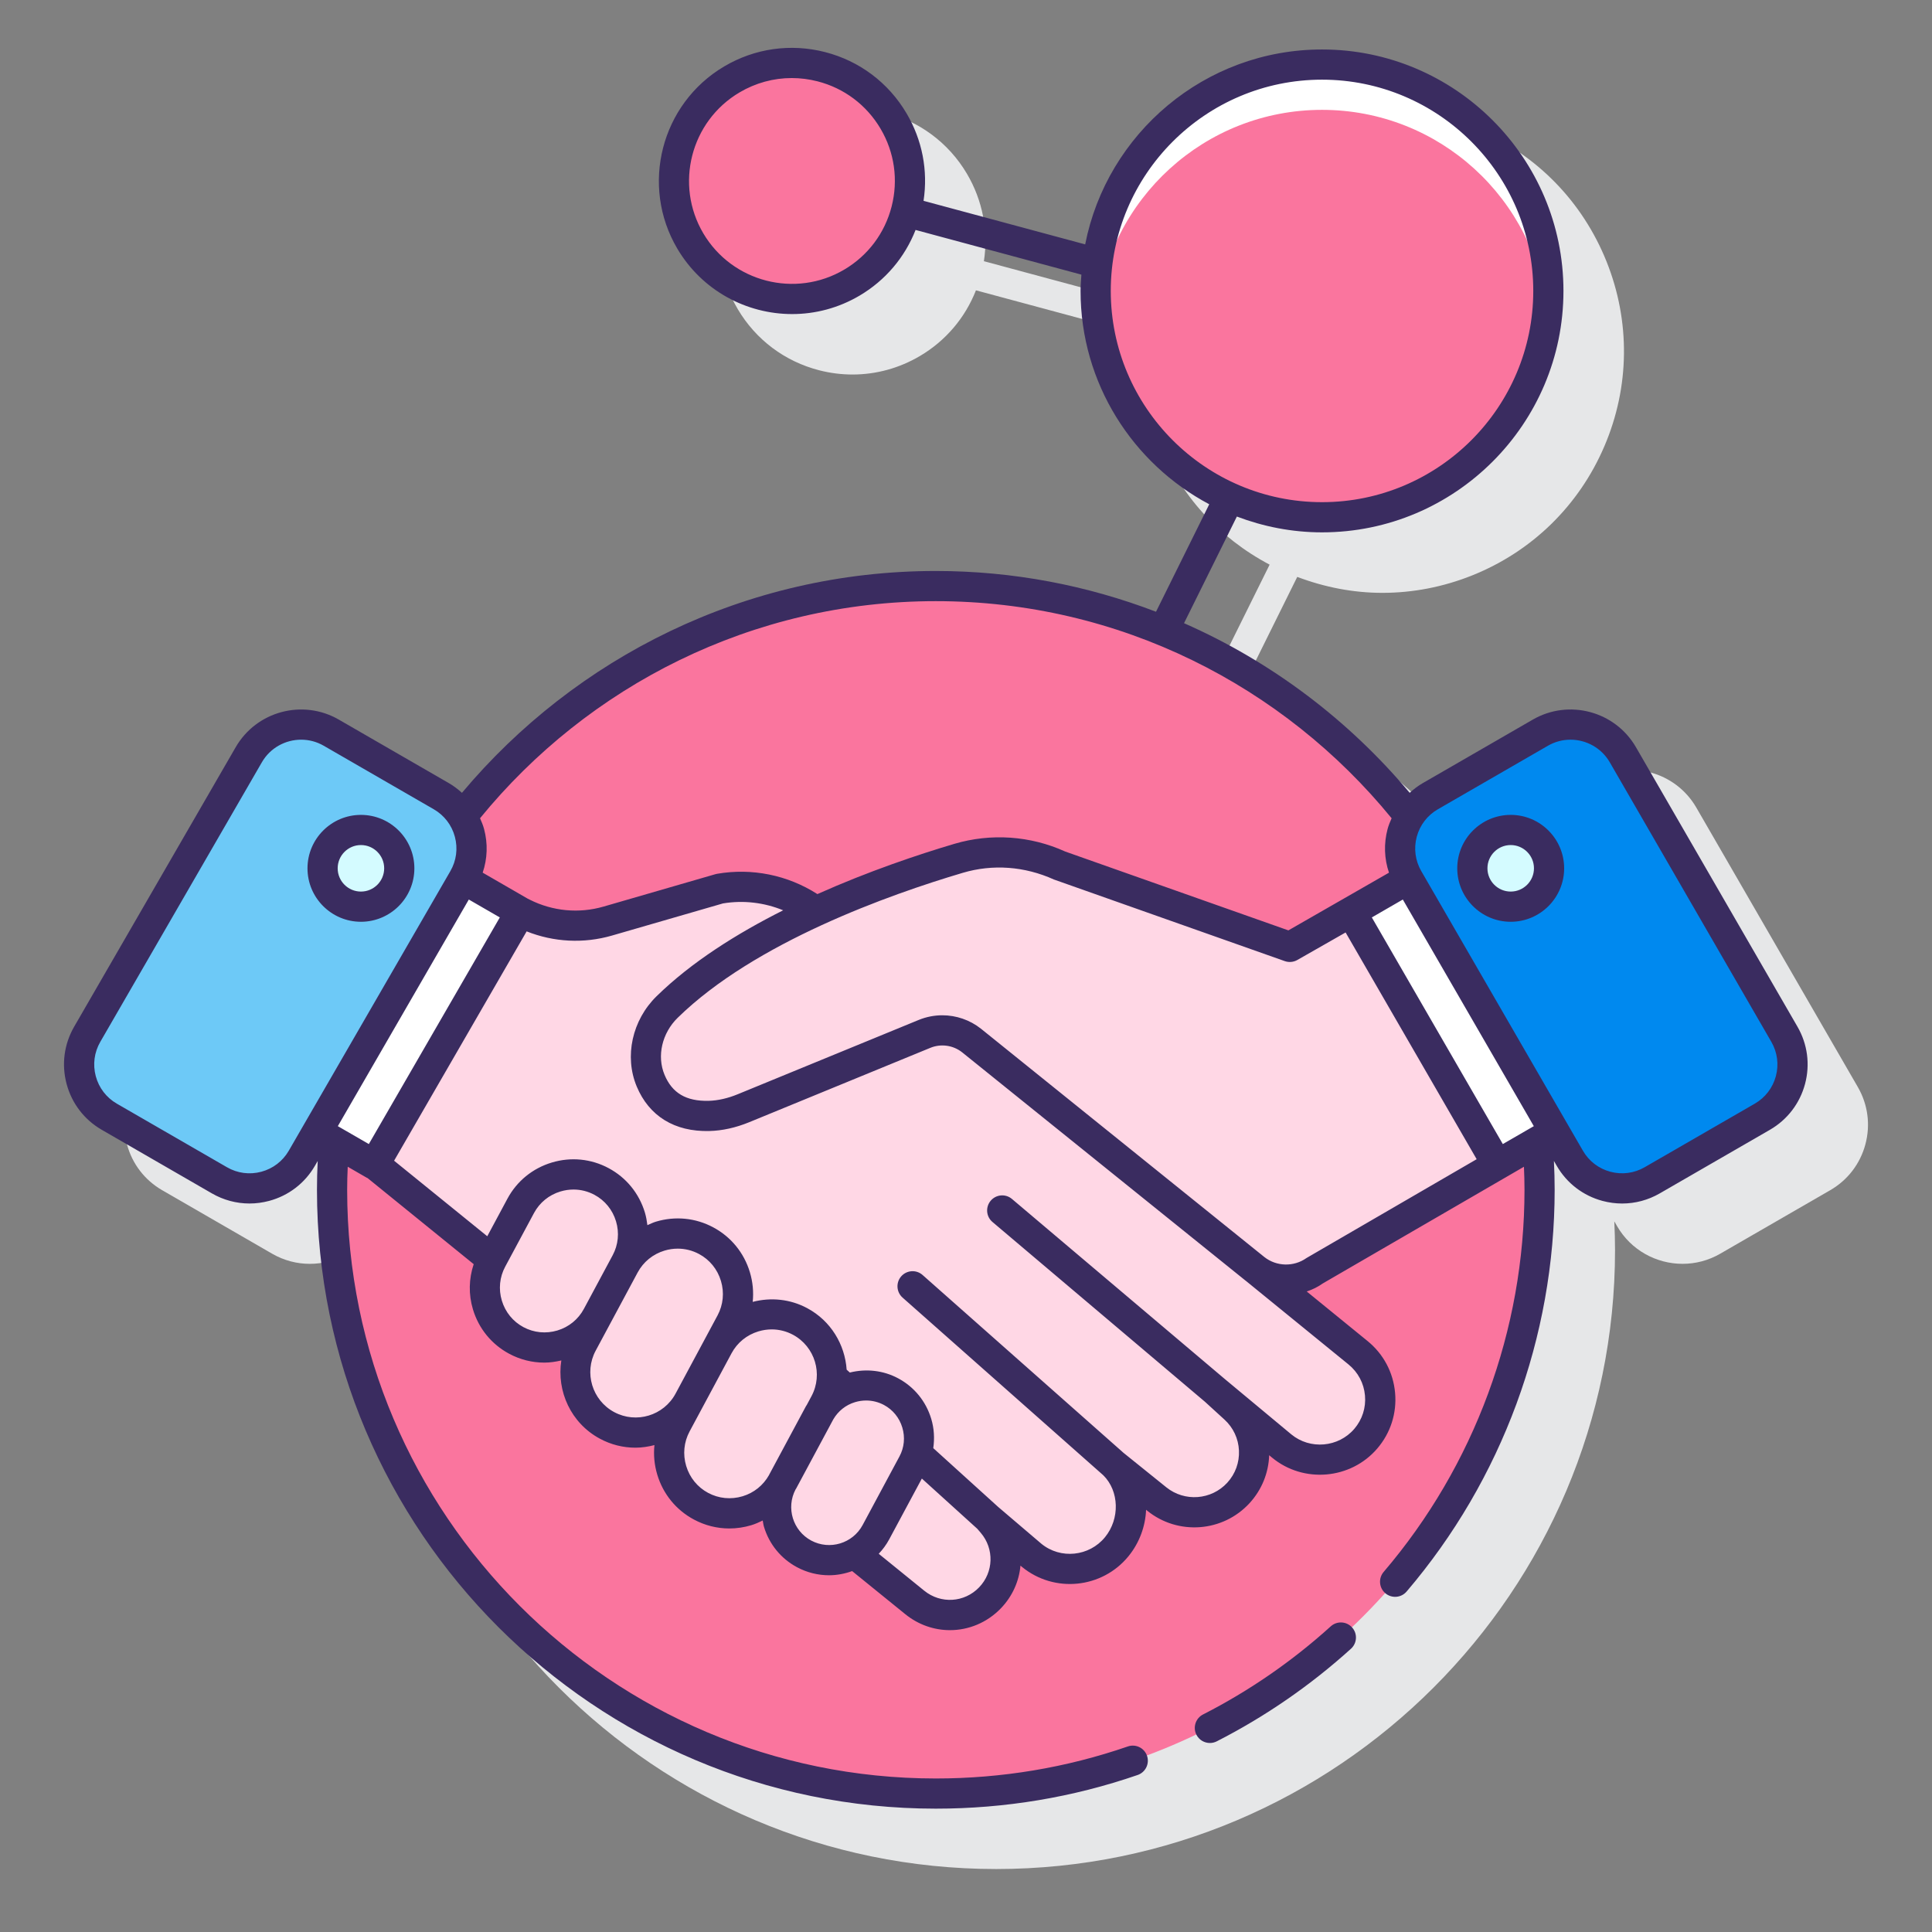
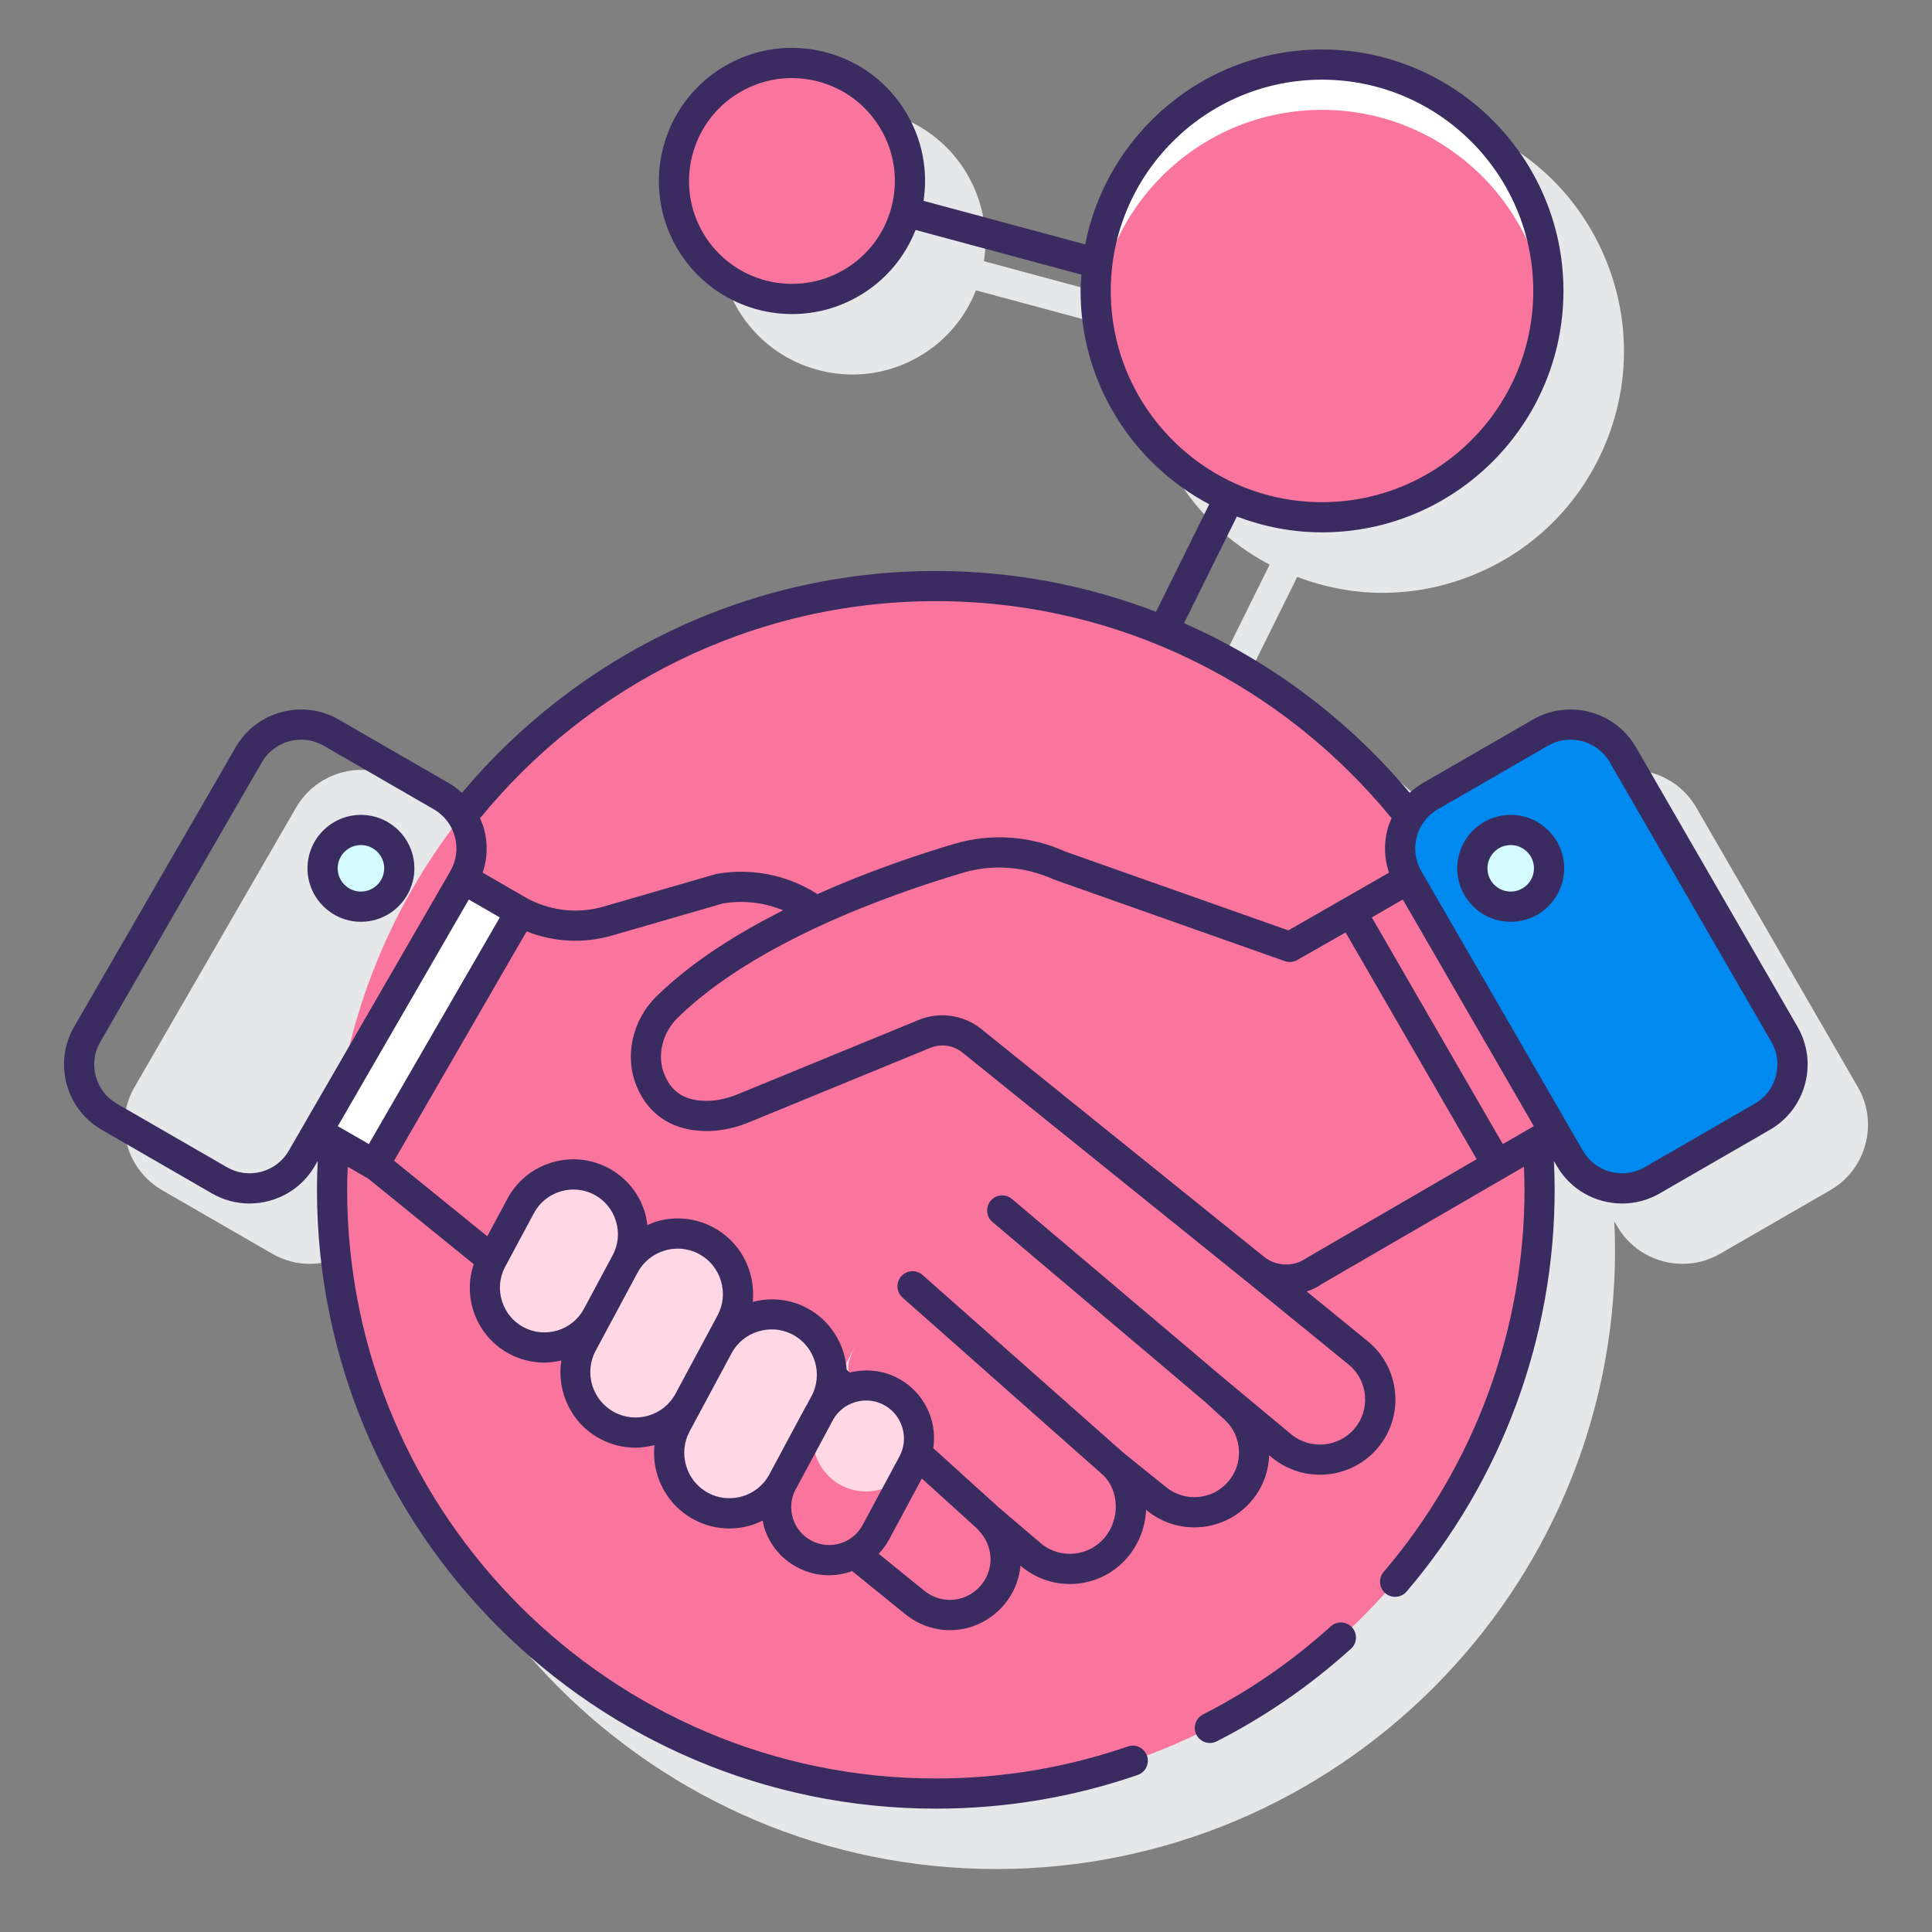
<svg xmlns="http://www.w3.org/2000/svg" id="Layer_1" x="0px" y="0px" viewBox="0 0 128 128" style="enable-background:new 0 0 128 128;" xml:space="preserve">
  <rect x="0" y="0" width="128" height="128" fill="#808080" stroke="none" />
  <style type="text/css"> .st0{fill:#3A2C60;} .st1{fill:#E6E7E8;} .st2{fill:#0089EF;} .st3{fill:#D4FBFF;} .st4{fill:#FFFFFF;} .st5{fill:#FA759E;} .st6{fill:#6DC9F7;} .st7{fill:#FFD7E5;} .st8{fill:#0061F3;} .st9{fill:#1C46C4;} </style>
  <g>
    <path class="st1" d="M123.087,72.021l-10.703-18.519c-1.378-2.384-4.439-3.206-6.829-1.829l-7.293,4.211 c-0.311,0.179-0.593,0.393-0.854,0.628c-4.033-4.805-9.145-8.671-14.96-11.229l3.498-7.062c1.828,0.691,3.73,1.057,5.639,1.057 c2.014,0,4.03-0.386,5.956-1.158c3.966-1.59,7.075-4.63,8.755-8.559c1.68-3.929,1.729-8.276,0.138-12.242 c-1.591-3.966-4.63-7.075-8.559-8.754c-8.113-3.467-17.529,0.312-20.997,8.421c-0.446,1.043-0.769,2.117-0.985,3.204l-10.707-2.885 c0.306-2.004-0.084-4.035-1.13-5.803C61.581,7.318,56.163,5.925,51.979,8.4c-2.027,1.199-3.467,3.116-4.053,5.397 c-0.586,2.282-0.248,4.655,0.951,6.682c1.198,2.027,3.115,3.467,5.396,4.053c0.731,0.188,1.473,0.281,2.209,0.281 c1.559,0,3.096-0.417,4.473-1.231c1.707-1.009,2.99-2.531,3.704-4.347l10.978,2.958c-0.163,2.371,0.192,4.766,1.103,7.037 c1.426,3.556,4.024,6.414,7.376,8.179l-3.524,7.114c-4.537-1.734-9.453-2.693-14.592-2.693c-12.597,0-23.881,5.715-31.408,14.684 c-0.26-0.235-0.542-0.448-0.854-0.628l-7.293-4.211c-2.387-1.377-5.449-0.557-6.829,1.829L8.913,72.021 c-0.668,1.157-0.846,2.504-0.5,3.795c0.345,1.29,1.173,2.369,2.329,3.037l7.293,4.211c0.785,0.453,1.644,0.669,2.491,0.669 c1.729,0,3.413-0.896,4.339-2.497l0.183-0.317C25.019,81.552,25,82.188,25,82.828c0,22.607,18.393,41,41,41 c22.607,0,41-18.393,41-41c0-0.64-0.019-1.276-0.048-1.91l0.183,0.317c0.926,1.601,2.61,2.497,4.339,2.497 c0.848,0,1.706-0.215,2.491-0.668l7.293-4.211c1.157-0.668,1.984-1.747,2.329-3.037C123.933,74.526,123.755,73.178,123.087,72.021z " />
    <g>
      <path class="st5" d="M59.196,8.011c2.198,3.717,0.966,8.511-2.75,10.709c-3.717,2.198-8.511,0.966-10.709-2.75 c-2.198-3.717-0.966-8.511,2.75-10.709C52.204,3.063,56.999,4.295,59.196,8.011z" />
      <circle class="st5" cx="62" cy="78.828" r="40" />
      <g>
        <ellipse transform="matrix(0.993 -0.122 0.122 0.993 -1.695 10.806)" class="st5" cx="87.587" cy="19.274" rx="14.996" ry="14.996" />
        <path class="st4" d="M87.587,7.278c7.776,0,14.168,5.919,14.92,13.496c0.049-0.494,0.076-0.994,0.076-1.5 c0-8.282-6.714-14.996-14.996-14.996c-8.282,0-14.996,6.714-14.996,14.996c0,0.506,0.027,1.007,0.076,1.5 C73.42,13.196,79.812,7.278,87.587,7.278z" />
      </g>
      <g>
-         <path class="st7" d="M90.484,95.318c1.461-1.704,1.23-4.276-0.51-5.693L54.374,60.626c-1.876-1.525-4.321-2.162-6.703-1.747 l-7.403,2.144c-1.873,0.543-3.88,0.352-5.623-0.523c-0.055-0.028-0.11-0.056-0.165-0.084l0,0l-9.664,16.721l35.79,29.028 c1.488,1.207,3.652,1.074,4.982-0.305l0,0c1.318-1.367,1.383-3.512,0.15-4.957l-0.271-0.318l2.882,2.455 c1.706,1.394,4.242,1.139,5.635-0.567c1.318-1.613,1.267-4.029-0.196-5.459l0,0l2.857,2.301c1.627,1.311,3.993,1.131,5.404-0.411 l0,0c1.477-1.614,1.364-4.119-0.251-5.595l-1.303-1.19l4.418,3.677C86.59,97.183,89.068,96.97,90.484,95.318L90.484,95.318z" />
        <g>
-           <path class="st7" d="M99.199,77.163L89.52,60.417l-4.064,2.318L70.16,57.327c-2.09-0.949-4.448-1.113-6.649-0.461 c-4.987,1.478-14.055,4.706-19.312,9.851c-1.298,1.27-1.793,3.203-1.093,4.879c0.524,1.254,1.617,2.389,3.863,2.336 c0.786-0.019,1.559-0.211,2.286-0.51l11.996-4.925c1.042-0.428,2.234-0.259,3.117,0.44l18.771,15.121 c1.163,0.922,2.795,0.963,4.003,0.1L99.199,77.163z" />
          <g>
-             <path class="st7" d="M59.038,92.202L59.038,92.202c1.704,0.915,2.35,3.057,1.435,4.761l-2.441,4.547 c-0.915,1.704-3.057,2.35-4.761,1.435l0,0c-1.704-0.915-2.35-3.058-1.435-4.762l2.441-4.547 C55.192,91.933,57.334,91.287,59.038,92.202z" />
+             <path class="st7" d="M59.038,92.202L59.038,92.202c1.704,0.915,2.35,3.057,1.435,4.761c-0.915,1.704-3.057,2.35-4.761,1.435l0,0c-1.704-0.915-2.35-3.058-1.435-4.762l2.441-4.547 C55.192,91.933,57.334,91.287,59.038,92.202z" />
            <path class="st7" d="M53.009,87.552L53.009,87.552c1.941,1.042,2.676,3.482,1.634,5.423l-2.78,5.179 c-1.042,1.941-3.482,2.676-5.423,1.634l0,0c-1.941-1.042-2.676-3.482-1.634-5.423l2.78-5.179 C48.628,87.245,51.068,86.51,53.009,87.552z" />
            <path class="st7" d="M46.787,82.2L46.787,82.2c1.941,1.042,2.676,3.482,1.634,5.423l-2.78,5.179 c-1.042,1.941-3.482,2.676-5.423,1.634v0c-1.941-1.042-2.676-3.482-1.634-5.423l2.78-5.179 C42.406,81.894,44.847,81.158,46.787,82.2z" />
            <path class="st7" d="M39.857,78.277L39.857,78.277c1.918,1.029,2.644,3.441,1.615,5.358l-1.909,3.556 c-1.03,1.918-3.441,2.644-5.359,1.615l0,0c-1.918-1.029-2.644-3.441-1.615-5.358l1.909-3.556 C35.528,77.974,37.939,77.247,39.857,78.277z" />
          </g>
        </g>
        <g>
          <rect x="18.077" y="65.511" transform="matrix(0.5 -0.866 0.866 0.5 -44.749 57.847)" class="st4" width="19.342" height="4.373" />
-           <path class="st6" d="M14.536,78.198l-7.293-4.211c-1.914-1.105-2.569-3.552-1.463-5.466l10.703-18.519 c1.105-1.912,3.551-2.567,5.463-1.462l7.293,4.211c1.914,1.105,2.569,3.552,1.463,5.466L19.999,76.735 C18.894,78.647,16.448,79.302,14.536,78.198z" />
          <path class="st3" d="M26.453,57.528c0,1.403-1.138,2.541-2.541,2.541c-1.403,0-2.541-1.137-2.541-2.541 c0-1.403,1.138-2.541,2.541-2.541C25.316,54.988,26.453,56.125,26.453,57.528z" />
        </g>
        <g>
-           <rect x="94.066" y="58.026" transform="matrix(0.866 -0.5 0.5 0.866 -20.953 57.199)" class="st4" width="4.373" height="19.342" />
          <path class="st2" d="M109.465,78.198l7.293-4.211c1.914-1.105,2.569-3.552,1.463-5.466l-10.703-18.519 c-1.105-1.912-3.551-2.567-5.463-1.463l-7.293,4.211c-1.914,1.105-2.569,3.552-1.463,5.466l10.703,18.519 C105.106,78.647,107.552,79.302,109.465,78.198z" />
          <g>
            <path class="st3" d="M97.547,57.528c0,1.403,1.137,2.541,2.541,2.541c1.403,0,2.541-1.137,2.541-2.541 c0-1.403-1.137-2.541-2.541-2.541C98.684,54.988,97.547,56.125,97.547,57.528z" />
            <g>
              <path class="st0" d="M88.165,107.75c-2.555,2.312-5.401,4.276-8.461,5.838c-0.492,0.251-0.688,0.854-0.437,1.345 c0.177,0.346,0.527,0.545,0.892,0.545c0.152,0,0.308-0.035,0.453-0.109c3.218-1.642,6.21-3.707,8.895-6.137 c0.409-0.371,0.441-1.003,0.07-1.412C89.207,107.411,88.574,107.379,88.165,107.75z" />
              <path class="st0" d="M23.913,53.988c-1.952,0-3.541,1.588-3.541,3.541c0,1.953,1.589,3.541,3.541,3.541s3.54-1.588,3.54-3.541 C27.453,55.576,25.865,53.988,23.913,53.988z M23.913,59.069c-0.85,0-1.541-0.691-1.541-1.541s0.691-1.541,1.541-1.541 c0.85,0,1.54,0.691,1.54,1.541S24.763,59.069,23.913,59.069z" />
              <path class="st0" d="M119.087,68.021l-10.702-18.519c-1.38-2.385-4.442-3.205-6.83-1.828l-7.293,4.21 c-0.317,0.183-0.602,0.402-0.867,0.642c-4.032-4.806-9.136-8.679-14.95-11.238l3.5-7.065c1.757,0.666,3.654,1.047,5.642,1.047 c8.82,0,15.996-7.176,15.996-15.996S96.407,3.278,87.587,3.278c-7.765,0-14.25,5.564-15.691,12.913l-10.709-2.885 c0.306-2.004-0.084-4.035-1.13-5.803c-1.198-2.027-3.115-3.467-5.396-4.053c-2.278-0.583-4.653-0.249-6.682,0.951 c-4.185,2.475-5.576,7.893-3.102,12.079c1.645,2.78,4.587,4.328,7.605,4.328c1.524,0,3.068-0.395,4.473-1.226 c1.707-1.009,2.99-2.531,3.704-4.347l10.986,2.96c-0.024,0.359-0.055,0.715-0.055,1.08c0,6.122,3.461,11.446,8.526,14.134 l-3.527,7.121c-4.536-1.736-9.45-2.701-14.589-2.701c-12.598,0-23.868,5.728-31.395,14.698 c-0.264-0.24-0.55-0.459-0.866-0.642l-7.293-4.21c-2.388-1.378-5.451-0.558-6.83,1.828L4.913,68.021 c-0.668,1.157-0.846,2.504-0.5,3.795s1.173,2.369,2.33,3.037l7.293,4.21c0.771,0.445,1.625,0.672,2.492,0.672 c0.434,0,0.87-0.057,1.301-0.172c1.29-0.346,2.368-1.172,3.036-2.328l0.184-0.318C21.017,77.551,21,78.188,21,78.828 c0,22.607,18.393,41,41,41c4.583,0,9.083-0.75,13.374-2.231c0.522-0.18,0.799-0.75,0.619-1.271 c-0.18-0.522-0.748-0.8-1.271-0.619c-4.08,1.408-8.36,2.122-12.722,2.122c-21.505,0-39-17.495-39-39 c0-0.513,0.015-1.022,0.038-1.529l1.264,0.73c0.017,0.01,0.035,0.013,0.052,0.022l7.03,5.702 c-0.322,0.963-0.35,1.999-0.05,2.996c0.383,1.271,1.234,2.314,2.397,2.938c0.728,0.391,1.524,0.589,2.33,0.589 c0.377,0,0.754-0.057,1.129-0.144c-0.319,2.041,0.635,4.154,2.556,5.185c0.733,0.395,1.538,0.595,2.352,0.595 c0.421,0,0.843-0.064,1.26-0.172c-0.067,0.651-0.006,1.315,0.189,1.962c0.387,1.283,1.246,2.337,2.421,2.967 c0.733,0.395,1.538,0.595,2.352,0.595c0.487,0,0.978-0.072,1.458-0.217c0.264-0.08,0.511-0.191,0.754-0.31 c0.028,0.138,0.041,0.276,0.082,0.413c0.349,1.158,1.125,2.108,2.185,2.678c0.678,0.364,1.408,0.536,2.128,0.536 c0.524,0,1.04-0.1,1.53-0.276l3.521,2.855c0.873,0.708,1.918,1.058,2.957,1.058c1.229,0,2.451-0.488,3.374-1.445 c0.771-0.8,1.207-1.802,1.3-2.831l0.108,0.092c2.137,1.745,5.296,1.427,7.043-0.708c0.738-0.904,1.126-1.995,1.171-3.083 l0.088,0.072c2.033,1.637,5.005,1.412,6.77-0.515c0.804-0.879,1.257-1.993,1.297-3.172l0.192,0.16 c2.082,1.72,5.209,1.45,6.967-0.601c0.884-1.03,1.304-2.342,1.183-3.694c-0.121-1.352-0.768-2.569-1.819-3.426l-4.035-3.287 c0.38-0.126,0.743-0.302,1.072-0.538l13.319-7.725c0.022,0.507,0.037,1.016,0.037,1.528c0,9.279-3.314,18.27-9.332,25.316 c-0.358,0.42-0.309,1.051,0.111,1.41c0.419,0.358,1.05,0.31,1.41-0.111C99.515,98.035,103,88.583,103,78.828 c0-0.642-0.018-1.279-0.049-1.913l0.185,0.32c0.668,1.156,1.746,1.983,3.036,2.329c0.431,0.115,0.867,0.172,1.301,0.172 c0.867,0,1.722-0.227,2.492-0.672l7.293-4.21c1.157-0.668,1.984-1.747,2.33-3.037 C119.933,70.525,119.755,69.178,119.087,68.021z M59.071,13.687c-0.453,1.764-1.566,3.246-3.134,4.173 c-3.236,1.913-7.425,0.838-9.34-2.398c-1.913-3.236-0.837-7.426,2.398-9.339c1.065-0.63,2.253-0.952,3.459-0.952 c0.569,0,1.143,0.072,1.708,0.217c1.764,0.453,3.246,1.566,4.173,3.133v0C59.263,10.088,59.523,11.923,59.071,13.687z M73.591,19.274c0-7.717,6.278-13.996,13.996-13.996s13.996,6.279,13.996,13.996S95.304,33.27,87.587,33.27 S73.591,26.991,73.591,19.274z M101.619,74.611l-2.054,1.186l-8.678-15.015l2.054-1.186l8.662,14.987L101.619,74.611z M62,39.828c12.172,0,23.041,5.62,30.198,14.384c-0.101,0.23-0.2,0.462-0.266,0.71c-0.259,0.968-0.224,1.968,0.092,2.895 l-6.665,3.823l-14.784-5.223c-2.308-1.048-4.916-1.229-7.348-0.51c-2.37,0.703-5.675,1.809-9.073,3.329 c-1.96-1.258-4.33-1.746-6.654-1.343c-0.036,0.006-0.071,0.015-0.106,0.025l-7.402,2.144c-1.634,0.474-3.37,0.311-4.896-0.456 c-0.001,0-0.095-0.048-0.141-0.071l-2.976-1.719c0.315-0.927,0.351-1.927,0.091-2.895c-0.066-0.248-0.165-0.479-0.266-0.71 C38.959,45.448,49.828,39.828,62,39.828z M22.382,74.611l8.678-15.015l2.054,1.186l-8.678,15.015L22.382,74.611z M17.311,77.632c-0.772,0.207-1.582,0.101-2.275-0.3v0l-7.293-4.21c-0.694-0.401-1.191-1.048-1.398-1.822 s-0.101-1.583,0.301-2.277l10.703-18.519c0.555-0.96,1.565-1.498,2.603-1.498c0.509,0,1.024,0.129,1.495,0.401l7.293,4.21 c0.693,0.401,1.19,1.048,1.397,1.823s0.101,1.583-0.301,2.277l-10.703,18.52C18.732,76.929,18.086,77.425,17.311,77.632z M34.677,87.925c-0.692-0.371-1.199-0.994-1.428-1.753c-0.229-0.759-0.15-1.559,0.221-2.25l1.909-3.556 c0.372-0.692,0.994-1.199,1.754-1.428c0.285-0.086,0.576-0.128,0.864-0.128c0.48,0,0.954,0.118,1.387,0.35c0,0,0,0,0,0 c0.692,0.371,1.199,0.994,1.428,1.753c0.229,0.759,0.15,1.559-0.221,2.25l-1.909,3.557c-0.372,0.692-0.994,1.199-1.754,1.428 C36.169,88.374,35.37,88.297,34.677,87.925z M40.691,93.555c-1.459-0.784-2.009-2.609-1.226-4.069l2.78-5.179 c0.378-0.703,1.01-1.218,1.781-1.451c0.29-0.087,0.585-0.13,0.878-0.13c0.488,0,0.97,0.12,1.409,0.355c0,0,0,0,0,0 c0.703,0.377,1.219,1.01,1.451,1.782s0.152,1.583-0.225,2.287l-2.78,5.179C43.977,93.787,42.154,94.34,40.691,93.555z M49.2,99.131c-0.771,0.231-1.583,0.153-2.287-0.225c-0.703-0.377-1.219-1.01-1.451-1.782s-0.152-1.583,0.225-2.287 l2.78-5.179c0.378-0.703,1.011-1.219,1.782-1.451c0.29-0.087,0.585-0.131,0.879-0.131c0.487,0,0.969,0.12,1.408,0.355 c1.459,0.784,2.009,2.609,1.227,4.069l-0.314,0.585c-0.016,0.028-0.037,0.05-0.052,0.078l-2.441,4.547 c-0.004,0.008-0.006,0.016-0.01,0.024C50.564,98.408,49.95,98.905,49.2,99.131z M53.743,102.065 c-1.214-0.653-1.675-2.166-1.036-3.385c0.01-0.019,0.025-0.034,0.036-0.053l2.467-4.594c0.32-0.547,0.824-0.952,1.44-1.137 c0.243-0.073,0.49-0.109,0.736-0.109c0.408,0,0.812,0.1,1.18,0.297c0.588,0.316,1.02,0.846,1.214,1.493 c0.195,0.646,0.129,1.326-0.188,1.915l-2.441,4.547C56.494,102.261,54.966,102.72,53.743,102.065z M64.868,105.167 c-0.977,1.014-2.539,1.108-3.632,0.223l-3.018-2.448c0.266-0.282,0.503-0.6,0.695-0.958l2.162-4.026l3.674,3.329l0.229,0.267 C65.881,102.612,65.833,104.166,64.868,105.167z M90.433,92.453c0.073,0.81-0.179,1.596-0.708,2.214 c-1.055,1.23-2.927,1.391-4.173,0.363l-4.419-3.677c0,0-0.001,0-0.001-0.001L67.045,79.434 c-0.422-0.358-1.052-0.304-1.409,0.117c-0.356,0.422-0.304,1.053,0.118,1.409l14.073,11.907l1.296,1.183 c0.584,0.533,0.926,1.262,0.961,2.052s-0.239,1.546-0.773,2.13c-1.052,1.149-2.823,1.284-4.038,0.307l-2.836-2.284 L61.123,84.471c-0.413-0.365-1.043-0.328-1.412,0.086c-0.366,0.414-0.327,1.045,0.086,1.412l13.3,11.772 c1.057,1.045,1.11,2.881,0.113,4.101c-1.048,1.283-2.946,1.473-4.213,0.438l-2.859-2.436l-4.306-3.901 c0.092-0.643,0.058-1.303-0.136-1.945c-0.349-1.157-1.124-2.108-2.184-2.677c-0.988-0.531-2.119-0.655-3.209-0.387l-0.21-0.19 c-0.115-1.661-1.04-3.23-2.612-4.074c-1.113-0.598-2.389-0.734-3.612-0.417c0.068-0.652,0.007-1.319-0.188-1.968 c-0.387-1.283-1.246-2.337-2.421-2.967c-1.173-0.631-2.526-0.765-3.81-0.378C43.255,81,43.076,81.09,42.892,81.17 c-0.035-0.28-0.083-0.56-0.166-0.836c-0.383-1.271-1.234-2.314-2.397-2.938c-1.162-0.625-2.502-0.758-3.773-0.375 c-1.271,0.383-2.314,1.234-2.938,2.397l-1.335,2.487L26.11,76.9l8.781-15.194c1.799,0.717,3.781,0.82,5.656,0.277l7.348-2.128 c1.361-0.227,2.741-0.059,3.992,0.455c-3.078,1.546-6.081,3.436-8.387,5.693c-1.619,1.585-2.148,3.988-1.316,5.979 c0.817,1.957,2.504,3.009,4.811,2.951c0.858-0.021,1.747-0.217,2.642-0.584l11.996-4.925c0.705-0.292,1.516-0.175,2.11,0.294 l18.776,15.126c0.004,0.003,0.009,0.005,0.013,0.008l6.812,5.548C89.973,90.914,90.361,91.643,90.433,92.453z M86.56,83.346 c-0.841,0.599-1.99,0.571-2.794-0.065L64.99,68.154c-0.739-0.585-1.645-0.889-2.559-0.889c-0.526,0-1.057,0.101-1.56,0.307 l-11.996,4.925c-0.668,0.274-1.317,0.42-1.93,0.436c-1.485,0.033-2.412-0.512-2.917-1.723c-0.52-1.243-0.17-2.761,0.869-3.778 c5.108-5,14.032-8.166,18.896-9.607c1.969-0.583,4.083-0.437,6.032,0.445l15.296,5.407c0.273,0.096,0.576,0.069,0.828-0.074 l3.201-1.825L97.833,76.8L86.56,83.346z M117.656,71.299c-0.208,0.774-0.704,1.421-1.398,1.822l-7.293,4.21v0 c-0.693,0.4-1.505,0.506-2.275,0.3c-0.774-0.207-1.421-0.703-1.821-1.397L94.173,57.73c0-0.001-0.001-0.001-0.002-0.002 l-0.007-0.012c-0.4-0.694-0.508-1.502-0.301-2.277c0.208-0.774,0.704-1.421,1.398-1.822l7.293-4.21 c0.471-0.272,0.986-0.401,1.495-0.401c1.037,0,2.048,0.538,2.603,1.498l10.703,18.519 C117.756,69.716,117.863,70.525,117.656,71.299z" />
              <path class="st0" d="M100.088,53.988c-1.952,0-3.541,1.588-3.541,3.541c0,1.953,1.589,3.541,3.541,3.541 s3.541-1.588,3.541-3.541C103.629,55.576,102.04,53.988,100.088,53.988z M100.088,59.069c-0.85,0-1.541-0.691-1.541-1.541 s0.691-1.541,1.541-1.541s1.541,0.691,1.541,1.541S100.937,59.069,100.088,59.069z" />
            </g>
          </g>
        </g>
      </g>
    </g>
  </g>
</svg>